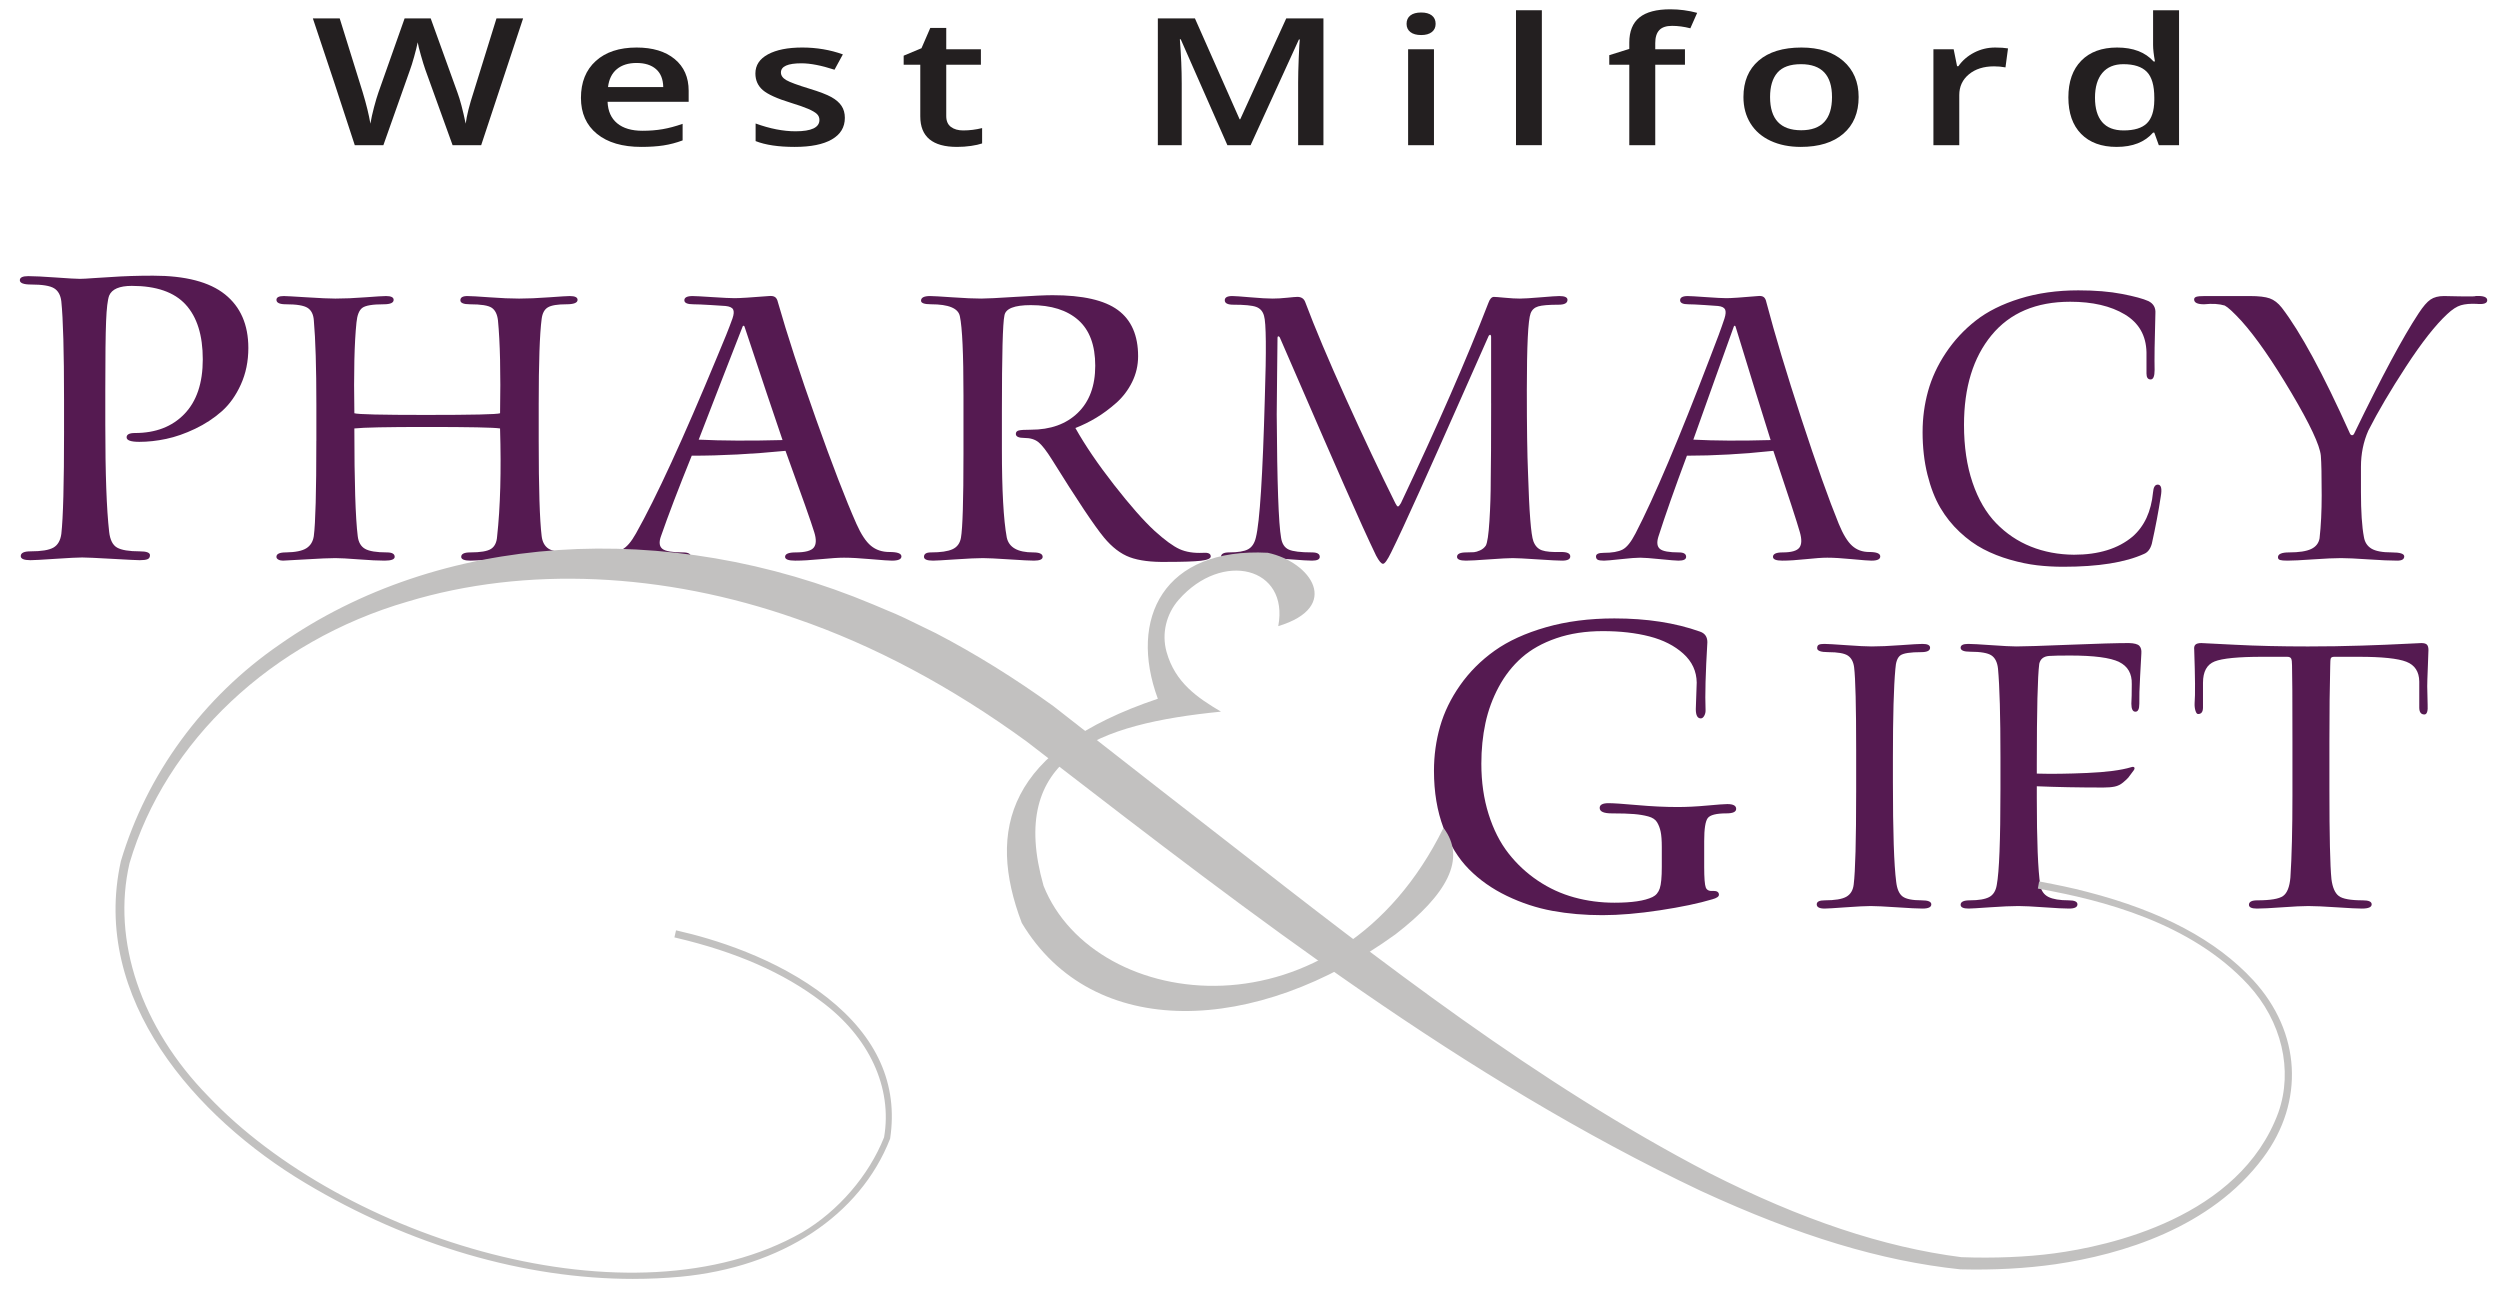
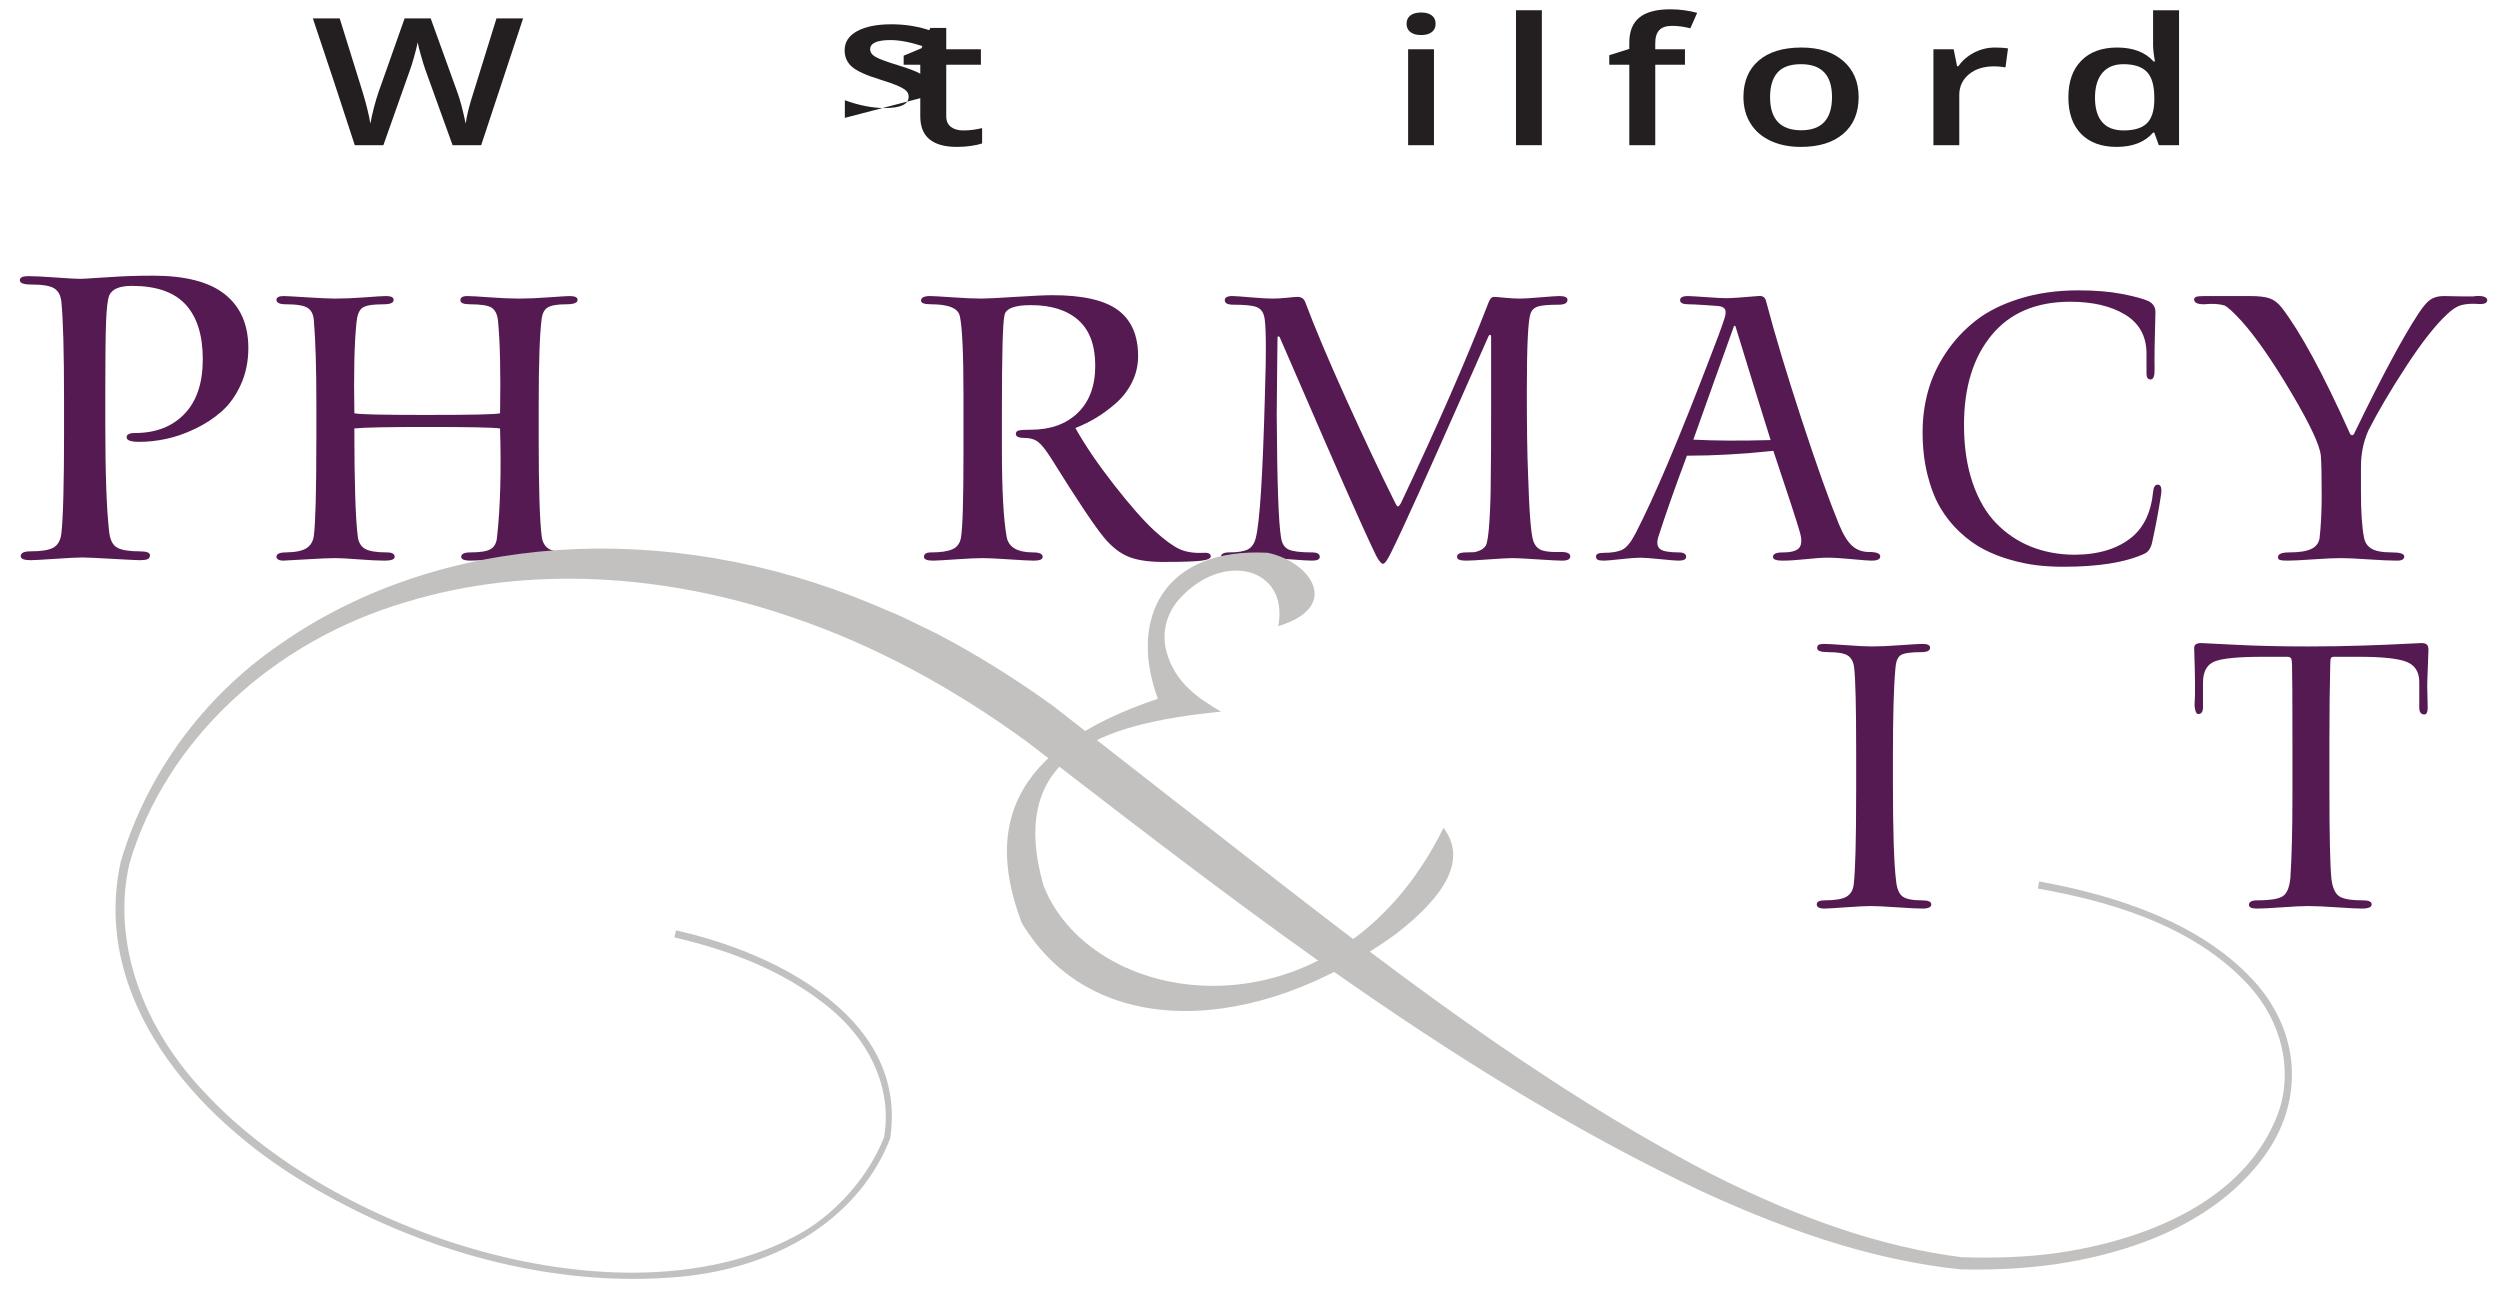
<svg xmlns="http://www.w3.org/2000/svg" id="Layer_27" data-name="Layer 27" viewBox="0 0 688.889 355.556">
  <defs>
    <style>
      .cls-1 {
        fill: #231f20;
      }

      .cls-1, .cls-2, .cls-3 {
        stroke-width: 0px;
      }

      .cls-2 {
        fill: #551a51;
      }

      .cls-3 {
        fill: #c2c1c0;
      }
    </style>
  </defs>
  <g>
    <path class="cls-1" d="M132.596,40.003h-7.883l-7.519-20.836c-.324-.908-.728-2.218-1.213-3.931-.485-1.712-.778-2.903-.879-3.572-.202,1.02-.531,2.342-.985,3.967-.455,1.625-.834,2.835-1.137,3.632l-7.337,20.74h-7.883l-5.73-17.491-5.821-17.443h7.398l6.337,20.358c.99,3.266,1.697,6.149,2.122,8.65.222-1.354.555-2.867,1.001-4.54.444-1.672.849-3.026,1.212-4.062l7.216-20.406h7.185l7.398,20.501c.707,1.896,1.455,4.731,2.243,8.507.303-2.278,1.031-5.177,2.183-8.698l6.306-20.31h7.337l-11.551,34.934Z" />
-     <path class="cls-1" d="M176.727,40.481c-5.215,0-9.292-1.198-12.233-3.596-2.941-2.397-4.411-5.699-4.411-9.904,0-4.317,1.364-7.709,4.093-10.179s6.478-3.704,11.248-3.704c4.426,0,7.923,1.06,10.49,3.178,2.567,2.119,3.85,5.034,3.85,8.745v3.035h-22.344c.101,2.565.98,4.536,2.638,5.914,1.657,1.378,3.991,2.067,7.004,2.067,1.981,0,3.824-.147,5.533-.442,1.708-.294,3.542-.784,5.502-1.469v4.564c-1.738.653-3.497,1.115-5.275,1.386-1.779.271-3.81.406-6.094.406ZM175.423,17.351c-2.264,0-4.078.565-5.442,1.696s-2.178,2.78-2.44,4.946h15.22c-.041-2.182-.708-3.835-2.001-4.958-1.294-1.123-3.073-1.684-5.336-1.684Z" />
-     <path class="cls-1" d="M232.802,32.476c0,2.581-1.193,4.56-3.578,5.938-2.385,1.378-5.801,2.067-10.247,2.067-4.467,0-8.055-.533-10.763-1.601v-4.851c3.941,1.434,7.61,2.15,11.005,2.15,4.386,0,6.579-1.043,6.579-3.13,0-.669-.242-1.226-.727-1.673-.485-.446-1.284-.908-2.395-1.386-1.112-.478-2.658-1.019-4.639-1.625-3.86-1.179-6.473-2.357-7.837-3.536-1.364-1.179-2.046-2.708-2.046-4.588,0-2.262,1.157-4.018,3.471-5.269,2.314-1.25,5.462-1.876,9.444-1.876,3.941,0,7.67.63,11.187,1.888l-2.304,4.229c-3.618-1.178-6.66-1.768-9.126-1.768-3.76,0-5.639.845-5.639,2.533,0,.828.49,1.529,1.471,2.102.98.574,3.118,1.362,6.412,2.366,2.769.845,4.78,1.617,6.033,2.318,1.253.701,2.182,1.509,2.789,2.425.606.916.91,2.011.91,3.285Z" />
+     <path class="cls-1" d="M232.802,32.476v-4.851c3.941,1.434,7.61,2.15,11.005,2.15,4.386,0,6.579-1.043,6.579-3.13,0-.669-.242-1.226-.727-1.673-.485-.446-1.284-.908-2.395-1.386-1.112-.478-2.658-1.019-4.639-1.625-3.86-1.179-6.473-2.357-7.837-3.536-1.364-1.179-2.046-2.708-2.046-4.588,0-2.262,1.157-4.018,3.471-5.269,2.314-1.25,5.462-1.876,9.444-1.876,3.941,0,7.67.63,11.187,1.888l-2.304,4.229c-3.618-1.178-6.66-1.768-9.126-1.768-3.76,0-5.639.845-5.639,2.533,0,.828.49,1.529,1.471,2.102.98.574,3.118,1.362,6.412,2.366,2.769.845,4.78,1.617,6.033,2.318,1.253.701,2.182,1.509,2.789,2.425.606.916.91,2.011.91,3.285Z" />
    <path class="cls-1" d="M265.412,35.941c1.738,0,3.476-.215,5.215-.645v4.229c-.788.271-1.804.498-3.047.681-1.243.183-2.531.275-3.865.275-6.751,0-10.126-2.804-10.126-8.411v-14.241h-4.578v-2.485l4.911-2.055,2.425-5.591h4.397v5.878h9.55v4.253h-9.55v14.146c0,1.354.429,2.354,1.288,2.998.859.645,1.986.968,3.38.968Z" />
-     <path class="cls-1" d="M338.212,40.003l-12.855-29.175h-.242c.343,4.333.515,8.395.515,12.186v16.989h-6.579V5.069h10.217l12.309,27.789h.182l12.673-27.789h10.248v34.934h-6.973v-17.276c0-1.736.055-3.998.167-6.786.111-2.787.207-4.476.288-5.066h-.242l-13.31,29.127h-6.397Z" />
    <path class="cls-1" d="M387.588,6.575c0-1.004.349-1.776,1.047-2.318s1.693-.813,2.986-.813c1.254,0,2.228.271,2.926.813s1.047,1.314,1.047,2.318c0,.955-.349,1.708-1.047,2.258s-1.672.824-2.926.824c-1.293,0-2.288-.275-2.986-.824s-1.047-1.302-1.047-2.258ZM395.138,40.003h-7.126V13.576h7.126v26.427Z" />
    <path class="cls-1" d="M424.867,40.003h-7.126V2.823h7.126v37.18Z" />
    <path class="cls-1" d="M464.299,17.829h-8.185v22.174h-7.155v-22.174h-5.518v-2.628l5.518-1.72v-1.72c0-3.122.929-5.436,2.789-6.941,1.859-1.506,4.699-2.258,8.519-2.258,2.506,0,4.972.327,7.397.98l-1.879,4.253c-1.758-.446-3.437-.669-5.032-.669-1.618,0-2.795.394-3.532,1.183-.738.789-1.106,1.971-1.106,3.548v1.72h8.185v4.253Z" />
    <path class="cls-1" d="M512.158,26.741c0,4.317-1.405,7.686-4.214,10.108s-6.721,3.632-11.733,3.632c-3.133,0-5.902-.557-8.306-1.673-2.406-1.115-4.255-2.716-5.549-4.803-1.294-2.087-1.94-4.507-1.94-7.264,0-4.285,1.395-7.63,4.184-10.036,2.789-2.405,6.72-3.608,11.793-3.608,4.852,0,8.691,1.231,11.521,3.692,2.829,2.461,4.244,5.779,4.244,9.952ZM487.752,26.741c0,6.101,2.859,9.152,8.58,9.152,5.659,0,8.489-3.05,8.489-9.152,0-6.037-2.85-9.056-8.55-9.056-2.991,0-5.159.781-6.504,2.342-1.344,1.561-2.016,3.799-2.016,6.714Z" />
    <path class="cls-1" d="M549.771,13.098c1.435,0,2.618.08,3.547.239l-.696,5.233c-1.011-.191-2.062-.287-3.153-.287-2.85,0-5.16.733-6.928,2.198-1.768,1.466-2.653,3.369-2.653,5.711v13.811h-7.124V13.576h5.579l.939,4.66h.365c1.111-1.577,2.561-2.827,4.35-3.751,1.788-.924,3.714-1.386,5.775-1.386Z" />
    <path class="cls-1" d="M583.26,40.481c-4.184,0-7.448-1.195-9.793-3.584s-3.517-5.743-3.517-10.06c0-4.333,1.187-7.706,3.562-10.119s5.664-3.62,9.868-3.62c4.407,0,7.762,1.283,10.066,3.847h.364c-.344-1.896-.516-3.393-.516-4.492V2.823h7.155v37.18h-5.579l-1.243-3.465h-.334c-2.284,2.628-5.629,3.943-10.035,3.943ZM585.17,35.941c2.93,0,5.063-.649,6.397-1.947,1.334-1.298,2.021-3.405,2.061-6.32v-.789c0-3.329-.687-5.695-2.061-7.097-1.375-1.402-3.528-2.103-6.458-2.103-2.507,0-4.437.8-5.791,2.402-1.354,1.601-2.031,3.883-2.031,6.846,0,2.931.656,5.165,1.97,6.702,1.314,1.537,3.285,2.306,5.913,2.306Z" />
  </g>
  <path class="cls-2" d="M17.646,118.819v-8.683c0-13.201-.25-22.238-.75-27.111-.209-1.708-.874-2.905-1.999-3.592-1.124-.687-3.228-1.031-6.31-1.031-2.082,0-3.123-.395-3.123-1.187,0-.75.771-1.125,2.312-1.125,1.582,0,4.123.125,7.621.375,3.498.25,5.705.375,6.621.375.708,0,2.04-.072,3.998-.219,1.957-.146,3.478-.239,4.561-.281,3.414-.25,7.287-.375,11.619-.375,8.911,0,15.513,1.718,19.803,5.154,4.288,3.436,6.434,8.361,6.434,14.773,0,3.665-.687,7.018-2.062,10.058-1.374,3.041-3.134,5.508-5.278,7.402-2.146,1.896-4.592,3.498-7.34,4.81-2.749,1.312-5.403,2.239-7.965,2.78-2.562.542-5.028.812-7.402.812-2.333,0-3.498-.416-3.498-1.249,0-.791.77-1.187,2.312-1.187,5.705,0,10.244-1.749,13.617-5.248,3.374-3.498,5.061-8.516,5.061-15.055,0-6.622-1.572-11.65-4.717-15.086-3.145-3.436-8.09-5.154-14.836-5.154-3.415,0-5.497.896-6.247,2.686-.417,1.125-.697,3.478-.843,7.059-.146,3.582-.219,9.85-.219,18.803v9.683c0,13.493.354,23.343,1.062,29.547.25,2.208.979,3.655,2.187,4.342,1.207.687,3.289,1.031,6.247,1.031,1.874,0,2.811.354,2.811,1.062,0,.542-.219.906-.655,1.093-.438.187-1.156.281-2.155.281-.709,0-3.259-.125-7.652-.375-4.395-.25-7.132-.375-8.215-.375-1.208,0-3.676.125-7.402.375-3.728.25-6.008.375-6.84.375-1.792,0-2.687-.375-2.687-1.125,0-.875.895-1.312,2.687-1.312,2.998,0,5.101-.344,6.309-1.031s1.937-1.946,2.187-3.779c.5-4.414.75-13.847.75-28.298Z" />
  <path class="cls-2" d="M87.176,121.495v-10.009c0-10.202-.233-17.941-.699-23.217-.116-1.629-.689-2.773-1.717-3.433-1.028-.659-3.016-.989-5.964-.989-1.746,0-2.619-.407-2.619-1.222,0-.699.679-1.047,2.037-1.047.582,0,2.695.116,6.342.349,3.646.233,6.265.349,7.856.349,2.405,0,5.14-.116,8.204-.349,3.065-.232,4.985-.349,5.761-.349,1.396,0,2.095.349,2.095,1.047,0,.815-.912,1.222-2.735,1.222-3.065,0-5.033.33-5.906.989-.873.66-1.406,1.999-1.6,4.015-.582,5.586-.777,13.927-.582,25.021.931.311,7.487.465,19.668.465,12.918,0,19.745-.155,20.483-.465.193-11.056,0-19.59-.582-25.603-.195-1.667-.767-2.822-1.717-3.462-.952-.64-2.959-.96-6.023-.96-1.746,0-2.618-.368-2.618-1.105,0-.776.639-1.164,1.92-1.164.931,0,2.976.116,6.138.349,3.161.233,5.867.349,8.118.349,2.327,0,5.081-.116,8.262-.349,3.18-.232,5.081-.349,5.703-.349,1.435,0,2.153.349,2.153,1.047,0,.815-1.029,1.222-3.085,1.222-2.443,0-4.141.282-5.091.844-.951.563-1.523,1.621-1.717,3.172-.544,4.151-.814,12.026-.814,23.624v9.892c0,13.151.27,21.937.814,26.36.194,1.591.815,2.735,1.862,3.433s3.006,1.047,5.877,1.047c1.59,0,2.385.407,2.385,1.222,0,.699-.795,1.047-2.385,1.047-.893,0-3.105-.116-6.634-.349-3.53-.233-6.013-.349-7.447-.349-1.359,0-3.637.116-6.838.349-3.2.232-5.324.349-6.371.349-1.746,0-2.619-.349-2.619-1.047,0-.815.834-1.222,2.502-1.222,2.794,0,4.693-.32,5.703-.96,1.008-.64,1.571-1.775,1.687-3.404.891-8.146,1.163-18.077.815-29.793-1.708-.271-8.496-.408-20.366-.408-10.746,0-17.34.136-19.784.408,0,14.78.31,24.672.931,29.676.194,1.668.863,2.832,2.008,3.491,1.144.66,3.152.989,6.023.989,1.435,0,2.153.407,2.153,1.222,0,.699-.931,1.047-2.794,1.047-1.707,0-4.073-.116-7.099-.349-3.026-.233-5.179-.349-6.459-.349-1.629,0-4.335.116-8.118.349-3.781.232-5.886.349-6.313.349-.505,0-.931-.097-1.28-.291-.349-.195-.524-.446-.524-.757,0-.815.873-1.222,2.619-1.222,2.598-.038,4.47-.417,5.614-1.135,1.144-.717,1.833-1.833,2.066-3.346.466-3.529.699-12.278.699-26.243Z" />
-   <path class="cls-2" d="M216.449,124.23c-9.117.893-17.728,1.339-25.836,1.339-3.647,9-6.498,16.467-8.554,22.403-.505,1.552-.34,2.648.495,3.288.833.64,2.724.96,5.673.96,1.435,0,2.153.407,2.153,1.222,0,.699-.756,1.047-2.27,1.047-.698,0-2.512-.136-5.441-.407-2.929-.272-4.937-.408-6.022-.408-1.163,0-3.094.136-5.79.408-2.696.271-4.374.407-5.033.407-.931,0-1.561-.087-1.891-.262-.329-.175-.495-.475-.495-.902,0-.66.757-.989,2.27-.989,2.522,0,4.413-.3,5.674-.902,1.26-.601,2.55-2.085,3.87-4.451,5.586-9.93,13.014-26.088,22.286-48.471,1.979-4.655,3.413-8.243,4.306-10.765.388-1.125.446-1.949.175-2.473-.272-.524-.971-.844-2.095-.96-.428-.038-1.775-.126-4.044-.262-2.27-.136-3.87-.204-4.8-.204-1.668,0-2.502-.368-2.502-1.105,0-.776.757-1.164,2.27-1.164.699,0,2.522.097,5.47.291,2.947.194,4.984.291,6.109.291,1.435,0,4.577-.194,9.427-.582.737-.077,1.299.01,1.687.262.388.252.66.727.815,1.425,2.56,8.961,6.06,19.697,10.503,32.208,4.441,12.511,8.155,22.141,11.143,28.891,1.28,2.871,2.608,4.879,3.985,6.022,1.377,1.145,3.075,1.717,5.092,1.717,2.21,0,3.317.407,3.317,1.222,0,.775-.873,1.163-2.619,1.163-.776,0-2.705-.136-5.79-.407-3.084-.272-5.556-.408-7.418-.408-1.475,0-3.608.136-6.401.408-2.793.271-5.141.407-7.041.407-1.862,0-2.793-.349-2.793-1.047,0-.815.969-1.222,2.909-1.222,2.599,0,4.257-.437,4.975-1.309s.766-2.298.146-4.277c-.814-2.677-3.453-10.144-7.913-22.403ZM215.634,121.262c-2.367-6.904-5.858-17.32-10.474-31.247-.039-.116-.097-.193-.175-.232-.078-.038-.156-.029-.233.029-.078.058-.136.165-.175.32-.543,1.397-2.376,6.101-5.499,14.111-3.123,8.011-5.305,13.645-6.546,16.904,6.439.311,14.14.349,23.101.116Z" />
  <path class="cls-2" d="M265.49,125.335v-16.468c0-11.366-.33-18.6-.99-21.704-.427-2.211-3.084-3.317-7.971-3.317-1.824,0-2.735-.329-2.735-.989,0-.853.834-1.28,2.502-1.28.737,0,2.783.116,6.139.349,3.355.233,6.002.349,7.942.349,1.435,0,4.568-.155,9.398-.465,4.829-.31,8.252-.466,10.27-.466,8.301,0,14.304,1.368,18.01,4.103,3.704,2.734,5.557,6.973,5.557,12.714,0,2.522-.553,4.898-1.658,7.128-1.106,2.231-2.571,4.152-4.394,5.761-1.824,1.61-3.657,2.968-5.499,4.073-1.843,1.106-3.753,2.047-5.731,2.822,2.676,4.772,6.226,9.989,10.649,15.653,4.422,5.664,8.146,9.892,11.172,12.685,2.832,2.561,5.13,4.239,6.895,5.034,1.766.796,3.908,1.134,6.43,1.018,1.435-.116,2.153.213,2.153.989,0,.582-.902.979-2.706,1.193-1.804.213-4.956.32-9.456.32-4.228.077-7.603-.349-10.125-1.28s-4.908-2.754-7.157-5.47c-2.676-3.258-7.429-10.377-14.256-21.355-1.552-2.482-2.813-4.111-3.782-4.888-.97-.775-2.25-1.164-3.841-1.164s-2.385-.368-2.385-1.106c0-.503.271-.824.814-.96.543-.135,1.648-.203,3.317-.203,5.431,0,9.747-1.551,12.947-4.655,3.2-3.103,4.801-7.428,4.801-12.976,0-5.624-1.553-9.814-4.656-12.569-3.104-2.754-7.468-4.131-13.093-4.131-4.538,0-6.963.951-7.273,2.851-.466,2.057-.699,10.843-.699,26.359v10.474c0,11.328.446,19.435,1.338,24.323.582,2.755,3.006,4.132,7.274,4.132,1.746,0,2.619.407,2.619,1.222,0,.699-.796,1.047-2.386,1.047-1.047,0-3.327-.116-6.837-.349-3.511-.233-5.926-.349-7.245-.349-1.591,0-4.103.116-7.536.349-3.433.232-5.499.349-6.197.349-1.669,0-2.502-.349-2.502-1.047,0-.815.64-1.222,1.92-1.222,2.676,0,4.655-.291,5.936-.873,1.28-.582,2.055-1.629,2.327-3.142.466-2.638.699-10.26.699-22.868Z" />
  <path class="cls-2" d="M410.884,111.137v-18.388c0-.232-.064-.387-.191-.465-.128-.077-.283,0-.465.233-1.057,2.366-3.634,8.185-7.733,17.456-4.098,9.272-7.879,17.748-11.34,25.429-3.462,7.681-6.067,13.287-7.815,16.816-1.021,2.095-1.768,3.142-2.241,3.142-.474,0-1.111-.756-1.913-2.269-2.114-4.383-5.047-10.842-8.799-19.377-3.753-8.534-7.459-17.039-11.121-25.516-3.662-8.475-5.857-13.529-6.585-15.158-.073-.155-.164-.262-.273-.32s-.201-.058-.273,0c-.073.058-.109.204-.109.437,0,1.087-.037,4.316-.109,9.688-.073,5.373-.109,9.165-.109,11.376.109,18.776.51,30.104,1.203,33.982.254,1.629.956,2.706,2.103,3.23,1.148.524,3.288.785,6.422.785,1.421,0,2.131.407,2.131,1.222,0,.699-.71,1.047-2.131,1.047-.948,0-2.889-.116-5.821-.349-2.933-.233-4.91-.349-5.929-.349-1.968,0-4.054.116-6.258.349-2.204.232-3.671.349-4.399.349-1.786,0-2.678-.349-2.678-1.047,0-.815.747-1.222,2.241-1.222,2.441,0,4.19-.291,5.247-.873,1.056-.582,1.767-1.667,2.132-3.259,1.056-4.228,1.876-17.029,2.459-38.405.437-13.228.364-20.773-.219-22.635-.327-1.241-1.047-2.066-2.158-2.473-1.112-.408-3.216-.611-6.313-.611-1.567,0-2.349-.407-2.349-1.222,0-.776.691-1.164,2.077-1.164.655,0,2.322.116,5.001.349,2.678.233,4.708.349,6.093.349,1.202,0,2.541-.077,4.017-.233,1.475-.154,2.413-.232,2.814-.232,1.056,0,1.767.446,2.132,1.338,2.695,7.177,6.449,16.08,11.258,26.709,4.809,10.629,9.345,20.231,13.608,28.804.291.582.528.883.71.902.182.02.455-.281.82-.902,10.128-21.413,18.162-39.801,24.101-55.163.4-1.125.91-1.687,1.53-1.687.363,0,1.366.078,3.006.232,1.639.156,3.024.233,4.153.233,1.057,0,2.96-.116,5.711-.349,2.75-.232,4.472-.349,5.164-.349,1.493,0,2.241.349,2.241,1.047,0,.893-.82,1.338-2.46,1.338-2.696,0-4.563.156-5.602.466-1.038.311-1.74.951-2.103,1.92-.693,1.824-1.039,8.884-1.039,21.181,0,10.048.109,17.651.328,22.81.328,10.785.82,17.049,1.475,18.795.473,1.28,1.257,2.115,2.35,2.502,1.093.388,2.877.544,5.356.466,1.639,0,2.459.407,2.459,1.222,0,.775-.747,1.163-2.241,1.163-1.02,0-3.27-.116-6.749-.349-3.479-.233-5.765-.349-6.858-.349-1.167,0-3.343.116-6.531.349-3.188.232-5.31.349-6.367.349-1.639,0-2.459-.349-2.459-1.047,0-.815.855-1.222,2.568-1.222.947,0,1.648-.019,2.104-.058.455-.038,1.011-.204,1.667-.495.656-.291,1.183-.727,1.585-1.309.437-.775.773-3.055,1.011-6.837.237-3.782.355-7.555.355-11.318.073-3.801.109-10.823.109-21.064Z" />
  <path class="cls-2" d="M488.658,124.23c-8.405.893-16.345,1.339-23.821,1.339-3.362,9-5.991,16.467-7.886,22.403-.465,1.552-.314,2.648.456,3.288.768.64,2.512.96,5.23.96,1.323,0,1.985.407,1.985,1.222,0,.699-.697,1.047-2.093,1.047-.643,0-2.316-.136-5.016-.407-2.701-.272-4.552-.408-5.552-.408-1.073,0-2.852.136-5.338.408-2.486.271-4.032.407-4.64.407-.859,0-1.439-.087-1.744-.262-.304-.175-.456-.475-.456-.902,0-.66.698-.989,2.093-.989,2.325,0,4.068-.3,5.231-.902,1.162-.601,2.351-2.085,3.568-4.451,5.15-9.93,11.998-26.088,20.547-48.471,1.824-4.655,3.147-8.243,3.97-10.765.357-1.125.411-1.949.161-2.473-.251-.524-.895-.844-1.932-.96-.394-.038-1.636-.126-3.729-.262-2.093-.136-3.568-.204-4.426-.204-1.538,0-2.307-.368-2.307-1.105,0-.776.698-1.164,2.093-1.164.644,0,2.325.097,5.043.291,2.717.194,4.595.291,5.633.291,1.323,0,4.22-.194,8.691-.582.679-.077,1.198.01,1.556.262.357.252.608.727.751,1.425,2.36,8.961,5.587,19.697,9.684,32.208,4.094,12.511,7.519,22.141,10.274,28.891,1.18,2.871,2.405,4.879,3.674,6.022,1.27,1.145,2.835,1.717,4.695,1.717,2.038,0,3.058.407,3.058,1.222,0,.775-.805,1.163-2.415,1.163-.715,0-2.494-.136-5.338-.407-2.843-.272-5.123-.408-6.84-.408-1.36,0-3.326.136-5.902.408-2.575.271-4.739.407-6.491.407-1.717,0-2.575-.349-2.575-1.047,0-.815.893-1.222,2.682-1.222,2.396,0,3.925-.437,4.587-1.309s.706-2.298.134-4.277c-.751-2.677-3.184-10.144-7.296-22.403ZM487.907,121.262c-2.182-6.904-5.401-17.32-9.657-31.247-.036-.116-.09-.193-.161-.232-.072-.038-.143-.029-.215.029-.072.058-.126.165-.161.32-.501,1.397-2.191,6.101-5.07,14.111-2.879,8.011-4.891,13.645-6.035,16.904,5.936.311,13.037.349,21.299.116Z" />
  <path class="cls-2" d="M529.784,118.993c0-3.841.499-7.574,1.501-11.201,1-3.627,2.629-7.137,4.886-10.533,2.257-3.394,5.004-6.362,8.244-8.903,3.239-2.54,7.298-4.568,12.175-6.081,4.877-1.513,10.246-2.269,16.106-2.269,4.622,0,8.635.33,12.039.989,3.403.66,5.832,1.319,7.289,1.978,1.383.699,2.019,1.824,1.91,3.375-.218,7.526-.291,12.724-.218,15.594,0,1.746-.364,2.618-1.092,2.618-.764,0-1.146-.543-1.146-1.629v-5.877c-.109-4.616-2.102-8.088-5.979-10.416-3.876-2.327-8.89-3.491-15.041-3.491-9.39,0-16.616,3.075-21.675,9.223-5.06,6.149-7.589,14.383-7.589,24.701,0,5.974.782,11.27,2.348,15.885,1.564,4.617,3.73,8.35,6.497,11.202,2.765,2.851,5.959,5.004,9.582,6.459,3.621,1.455,7.579,2.202,11.875,2.24,6.806,0,12.193-1.667,16.16-5.004,3.239-2.831,5.113-6.886,5.624-12.162.109-1.435.545-2.153,1.31-2.153.946,0,1.219,1.105.819,3.317-.62,4.073-1.439,8.399-2.457,12.976-.401,1.436-1.11,2.367-2.13,2.793-5.206,2.366-12.63,3.55-22.275,3.55-2.476,0-4.879-.136-7.207-.407-2.33-.272-4.814-.785-7.453-1.542-2.639-.757-5.087-1.726-7.343-2.91-2.258-1.183-4.432-2.754-6.524-4.713-2.094-1.959-3.877-4.189-5.351-6.691-1.474-2.502-2.658-5.547-3.549-9.136-.893-3.588-1.337-7.516-1.337-11.783Z" />
  <path class="cls-2" d="M604.603,82.508c0-.349.204-.591.611-.727.407-.136,1.193-.204,2.356-.204h12.394c2.444,0,4.267.214,5.47.64,1.203.428,2.308,1.28,3.317,2.56,5.16,6.712,11.405,18.233,18.737,34.564.155.388.368.582.64.582.27,0,.484-.194.639-.582,7.487-15.478,13.384-26.476,17.689-32.993,1.242-1.9,2.337-3.172,3.288-3.811s2.182-.96,3.695-.96c.038,0,1.494.029,4.365.087,2.87.058,4.325.029,4.364-.087,2.133-.116,3.201.272,3.201,1.164,0,.854-.99,1.183-2.968.989-1.707-.077-3.133.049-4.276.378-1.145.33-2.415,1.155-3.811,2.473-3.22,2.988-6.983,7.779-11.289,14.373-4.305,6.596-7.778,12.492-10.416,17.689-1.358,3.065-2.037,6.401-2.037,10.009v6.924c0,5.392.271,9.524.815,12.395.233,1.435.921,2.502,2.066,3.2,1.143.698,3.016,1.047,5.614,1.047,2.289,0,3.433.369,3.433,1.106,0,.775-.639,1.163-1.919,1.163-1.901,0-4.559-.116-7.972-.349-3.414-.233-5.916-.349-7.507-.349-1.824,0-4.393.116-7.709.349-3.318.232-5.674.349-7.07.349-.971,0-1.65-.058-2.037-.175-.388-.116-.582-.369-.582-.756,0-.892,1.027-1.338,3.084-1.338,2.715,0,4.733-.31,6.052-.931,1.318-.62,2.095-1.609,2.328-2.968.387-3.491.581-7.428.581-11.812,0-5.392-.078-9.038-.233-10.939-.271-2.87-2.987-8.66-8.146-17.37-5.16-8.708-9.718-15.275-13.674-19.697-2.211-2.405-3.763-3.841-4.656-4.306-1.513-.466-3.414-.582-5.703-.349-1.823,0-2.734-.445-2.734-1.338Z" />
-   <path class="cls-2" d="M469.6,231.686v7.184c0,3.041.146,4.935.438,5.685.29.75.999,1.062,2.123.937,1,0,1.5.354,1.5,1.062,0,.5-.604.917-1.812,1.25-3.748,1.125-8.569,2.134-14.462,3.03-5.894.895-11.172,1.343-15.836,1.343-4.872,0-9.464-.396-13.773-1.187-4.311-.792-8.496-2.165-12.557-4.123-4.061-1.957-7.549-4.414-10.463-7.371-2.916-2.957-5.248-6.747-6.997-11.37-1.749-4.623-2.623-9.87-2.623-15.742,0-4.206.562-8.277,1.687-12.212,1.124-3.936,2.967-7.725,5.528-11.37,2.562-3.644,5.726-6.809,9.495-9.495,3.769-2.686,8.485-4.841,14.149-6.465,5.663-1.624,11.951-2.436,18.865-2.436,8.911,0,16.762,1.208,23.55,3.623,1.375.458,2.062,1.437,2.062,2.936-.499,8.455-.666,14.639-.499,18.553.041.625-.073,1.187-.344,1.687-.271.5-.594.75-.969.75-.916,0-1.374-.853-1.374-2.561,0-.458.083-2.894.25-7.309-.042-3.124-1.271-5.778-3.686-7.964-2.416-2.187-5.519-3.769-9.308-4.748-3.79-.978-8.08-1.468-12.869-1.468-4.747,0-9.026.656-12.837,1.968s-6.986,3.092-9.526,5.341c-2.541,2.249-4.654,4.946-6.341,8.09-1.687,3.145-2.904,6.465-3.654,9.964-.749,3.498-1.124,7.226-1.124,11.182,0,5.04.665,9.673,1.999,13.899,1.332,4.228,3.154,7.819,5.466,10.776,2.312,2.958,5.018,5.477,8.121,7.559,3.102,2.083,6.434,3.613,9.994,4.591,3.562.979,7.257,1.468,11.089,1.468,4.83,0,8.328-.521,10.494-1.562.958-.458,1.624-1.25,1.999-2.374s.562-3.102.562-5.935v-5.497c0-1.79-.104-3.186-.312-4.186-.209-1-.542-1.874-.999-2.624-.459-.75-1.261-1.281-2.405-1.593-1.146-.312-2.458-.531-3.936-.656-1.479-.125-3.529-.187-6.153-.187-2.208,0-3.311-.5-3.311-1.5,0-.875.812-1.312,2.437-1.312,1.332,0,3.976.177,7.933.531,3.956.354,7.662.531,11.12.531,2.456,0,5.163-.134,8.12-.406,2.957-.271,4.811-.406,5.56-.406,1.625,0,2.437.438,2.437,1.312,0,.833-.896,1.25-2.686,1.25-2.791,0-4.509.437-5.154,1.312s-.968,2.958-.968,6.247Z" />
  <path class="cls-2" d="M511.475,218.293v-11.641c0-12.067-.188-19.653-.563-22.758-.188-1.514-.759-2.59-1.716-3.231-.956-.64-2.767-.96-5.431-.96-2.025,0-3.039-.368-3.039-1.106,0-.466.15-.776.45-.931.3-.155.806-.233,1.519-.233.825,0,2.842.116,6.049.349,3.208.233,5.543.349,7.006.349,2.139,0,4.793-.116,7.963-.349,3.17-.232,5.186-.349,6.049-.349,1.388,0,2.082.349,2.082,1.048,0,.815-.807,1.222-2.419,1.222-3.003,0-4.916.291-5.74.873-.826.582-1.294,1.843-1.407,3.783-.45,4.928-.676,13.019-.676,24.271v6.926c0,13.659.3,22.797.901,27.414.224,1.979.806,3.328,1.745,4.045.937.718,2.701,1.077,5.289,1.077,1.763,0,2.645.369,2.645,1.106,0,.776-.808,1.164-2.42,1.164-1.276,0-3.63-.116-7.063-.349-3.433-.233-5.843-.349-7.231-.349-1.351,0-3.639.116-6.865.349-3.228.232-5.159.349-5.797.349-1.463,0-2.195-.388-2.195-1.164,0-.737.732-1.106,2.195-1.106,2.813,0,4.802-.329,5.965-.99,1.163-.659,1.838-1.784,2.026-3.376.45-3.647.676-12.126.676-25.435Z" />
-   <path class="cls-2" d="M551.236,217.595v-8.963c0-11.369-.225-19.498-.676-24.388-.188-1.746-.787-2.958-1.801-3.638-1.013-.678-2.964-1.019-5.852-1.019-1.764,0-2.645-.368-2.645-1.106,0-.699.694-1.048,2.082-1.048,1.013,0,3.151.116,6.415.349,3.264.233,5.552.349,6.865.349,2.063,0,6.94-.155,14.632-.465,7.69-.31,13.149-.466,16.375-.466,1.463.039,2.42.291,2.871.757.45.466.637,1.164.562,2.096-.038.777-.15,2.852-.338,6.228s-.262,5.918-.224,7.625c0,1.475-.357,2.212-1.07,2.212-.75,0-1.125-.737-1.125-2.212.075-1.202.113-3.006.113-5.413.075-2.871-1.089-4.898-3.489-6.082-2.402-1.183-6.922-1.775-13.562-1.775-2.739,0-4.653.039-5.74.116-1.501.116-2.402.835-2.701,2.154-.45,3.492-.676,12.746-.676,27.763v2.503c3.902.116,8.526.058,13.872-.175s9.369-.757,12.071-1.571c.45-.155.75-.146.9.029.15.175.113.436-.113.786-.75,1.048-1.257,1.727-1.519,2.037-.263.311-.741.757-1.435,1.338s-1.463.96-2.308,1.135c-.844.175-1.884.262-3.123.262-6.716,0-12.83-.116-18.345-.349v3.201c0,11.836.318,19.868.956,24.097.262,1.514,1.013,2.581,2.251,3.201,1.238.621,3.095.931,5.571.931,1.613,0,2.419.369,2.419,1.106,0,.776-.769,1.164-2.307,1.164-1.35,0-3.639-.116-6.865-.349-3.227-.233-5.591-.349-7.091-.349-1.913,0-4.531.116-7.851.349-3.32.232-5.281.349-5.88.349-1.463,0-2.195-.349-2.195-1.048,0-.815.845-1.222,2.533-1.222,2.438,0,4.22-.3,5.346-.902,1.125-.601,1.818-1.717,2.081-3.347.676-3.57,1.013-12.32,1.013-26.25Z" />
  <path class="cls-2" d="M631.694,218.933v-14.551c0-11.874-.038-18.877-.113-21.012,0-.97-.084-1.61-.253-1.921-.169-.31-.535-.465-1.097-.465h-6.81c-6.64,0-11.029.427-13.168,1.28-2.139.854-3.208,2.814-3.208,5.879v6.81c0,1.203-.45,1.804-1.35,1.804-.301,0-.545-.31-.732-.931-.188-.62-.263-1.318-.225-2.095.187-2.212.15-7.12-.113-14.726-.076-.62.037-1.077.338-1.368.3-.291.845-.437,1.632-.437.225,0,3.32.156,9.286.466,5.965.311,12.661.465,20.09.465,5.065,0,9.997-.077,14.801-.233,4.802-.154,8.638-.31,11.508-.465,2.87-.155,4.51-.233,4.924-.233.75,0,1.266.146,1.547.437.282.291.422.786.422,1.484,0,.428-.056,1.979-.169,4.656s-.169,4.453-.169,5.326.037,2.552.113,5.034c.113,1.824-.188,2.736-.9,2.736-.939,0-1.408-.64-1.408-1.921v-7.159c-.038-2.716-1.219-4.53-3.545-5.442-2.326-.911-6.678-1.368-13.055-1.368h-6.809c-.526,0-.845.136-.956.407-.113.272-.169.97-.169,2.096-.15,5.588-.225,12.553-.225,20.895v12.979c0,12.883.187,21.186.562,24.911.3,2.29.976,3.833,2.026,4.627,1.05.796,3.264,1.193,6.64,1.193,1.613,0,2.42.369,2.42,1.106,0,.776-.9,1.164-2.701,1.164-1.202,0-3.527-.116-6.978-.349-3.452-.233-6.041-.349-7.766-.349-1.613,0-4.024.116-7.231.349-3.208.232-5.524.349-6.95.349-1.463,0-2.194-.349-2.194-1.048,0-.815.768-1.222,2.307-1.222,3.602,0,5.965-.398,7.091-1.193,1.126-.795,1.801-2.493,2.026-5.093.375-5.704.563-13.329.563-22.875Z" />
  <path class="cls-3" d="M352.228,172.543c3.082-16.263-15.422-20.963-27.436-7.268-3.43,3.911-4.736,9.311-3.352,14.325,2.359,8.543,8.595,12.7,15.009,16.498-34.002,3.389-58.988,12.444-48.889,48,14,35.111,80.889,43.556,110.199-15.974,6.431,8.467.978,18.363-13.191,29.307-38.474,27.898-83.453,29.556-103.009-3.111-9.761-25.735-3.902-47.861,37.489-61.778-8.156-22.138,1.622-41.731,30.288-40.222,11.971,2.565,20.444,14.889,2.889,20.222Z" />
  <g>
    <path class="cls-3" d="M186.662,256.962c26.86,6.093,63.048,23.897,58.131,56.682-9.258,23.654-33.202,35.401-57.338,37.679-35.925,3.308-72.379-7.396-103.083-25.78-30.089-17.981-58.866-50.682-50.58-88.13,7.122-23.941,22.838-45.165,43.52-59.388,47.202-33.151,111.208-32.784,163.103-10.999,2.707,1.203,6.145,2.492,8.727,3.761-0-0,8.546,4.154,8.546,4.154,11.236,5.85,21.964,12.585,32.292,20.047,0,0,29.319,22.907,29.319,22.907,48.689,37.635,96.687,77.256,151.482,105.778,21.882,11.114,45.155,20.119,69.611,23.242,8.066.301,17.326.077,25.682-1.043,24.597-3.268,53.011-14.094,62.217-39.159,4.382-12.463.383-26.132-8.396-35.681-14.817-16.055-36.846-22.8-57.773-26.579-0.0 0.0.173-.985.173-.985,4.268.818,8.535,1.66,12.736,2.786,16.716,4.327,33.583,11.278,45.506,24.204,12.821,13.967,14.158,32.875,2.71,48.229-13.249,17.834-35.607,26.042-56.9,29.181-8.662,1.241-17.426,1.625-26.163,1.405-24.897-2.619-48.741-11.163-71.348-21.59-67.404-31.945-127.024-78.588-185.615-123.743-19.464-14.179-40.905-26.131-63.759-33.961-34.134-11.961-72.278-15.268-107.28-4.681-35.212,10.217-66.482,36.803-76.967,72.421-5.498,23.694,5.313,47.847,21.805,64.7,36.227,38.252,115.774,65.181,164.235,37.627,10.175-5.994,18.606-15.819,22.841-26.512,2.635-15.142-5.547-29.125-17.458-37.955-11.75-8.96-25.907-14.28-40.2-17.643-0.0 0.0.225-.974.225-.974h0Z" />
    <path class="cls-3" d="M174.512,352.411c-29.954,0-61.584-9.188-90.396-26.438-30.072-17.971-59.212-50.701-50.812-88.667,7.147-24.027,22.672-45.214,43.726-59.692,43.82-30.775,106.501-35.01,163.58-11.047,1.071.476,2.246.961,3.437,1.453,1.837.759,3.737,1.544,5.317,2.321l8.543,4.153c10.829,5.638,21.714,12.395,32.367,20.091l29.334,22.918c6.494,5.02,12.978,10.076,19.467,15.137,41.54,32.396,84.494,65.896,131.938,90.592,25.343,12.872,48.06,20.458,69.443,23.189,8.961.336,18.052-.037,25.552-1.043,15.03-1.997,51.142-9.778,61.813-38.836,4.102-11.665.924-25.144-8.294-35.17-15.927-17.258-40.44-23.347-57.494-26.426l-.489-.089.347-1.976.498.096c4.336.831,8.575,1.671,12.771,2.794,20.581,5.328,35.546,13.293,45.744,24.349,13.134,14.308,14.21,33.488,2.743,48.867-14.439,19.436-39.09,26.703-57.227,29.377-8.15,1.169-16.978,1.644-26.25,1.411-21.783-2.29-44.505-9.165-71.544-21.637-65.275-30.937-123.607-75.914-180.018-119.411l-5.694-4.39c-20.786-15.141-42.193-26.544-63.616-33.884-36.577-12.817-74.566-14.478-106.974-4.676-37.374,10.844-66.735,38.464-76.632,72.084-4.936,21.274,3.167,45.288,21.683,64.209,37.175,39.253,116.746,64.2,163.63,37.541,9.965-5.871,18.415-15.669,22.604-26.214,2.357-13.666-4.097-27.65-17.272-37.417-10.391-7.924-23.479-13.666-40.017-17.559l-.485-.114.451-1.943.485.11c9.352,2.121,27.137,7.336,41.181,18.426,13.738,10.85,19.57,23.909,17.334,38.817l-.029.108c-8.282,21.159-29.874,35.363-57.757,37.994-4.285.395-8.62.59-12.99.59ZM156.674,158.467c20.584,0,41.999,3.699,62.953,11.042,21.514,7.372,43.01,18.821,63.888,34.029l5.705,4.398c56.369,43.464,114.657,88.409,179.83,119.296,26.933,12.423,49.555,19.27,71.187,21.546,9.165.226,17.945-.243,26.04-1.403,17.948-2.646,42.333-9.823,56.569-28.984,3.648-4.894,5.992-10.181,7.049-15.57-.286,1.371-.663,2.727-1.132,4.06-10.862,29.576-47.412,37.468-62.623,39.489-7.554,1.014-16.706,1.386-25.766,1.048-21.544-2.75-44.367-10.369-69.818-23.297-47.53-24.74-90.521-58.268-132.096-90.692-6.488-5.06-12.971-10.116-19.466-15.136l-29.321-22.909c-10.598-7.656-21.442-14.388-32.216-19.997l-8.533-4.148c-1.553-.763-3.438-1.542-5.26-2.295-1.2-.496-2.382-.984-3.452-1.459-56.755-23.826-119.068-19.631-162.612,10.951-20.87,14.352-36.256,35.348-43.329,59.122-8.277,37.412,20.585,69.766,50.357,87.558,1.323.792,2.652,1.567,3.986,2.325-12.396-7.204-23.378-15.614-31.959-24.675-18.75-19.16-26.949-43.521-21.928-65.157,9.999-33.972,39.622-61.852,77.314-72.788,14.024-4.242,29.093-6.352,44.632-6.352ZM187.037,257.564c3.303.788,6.467,1.649,9.503,2.589-3.168-1-6.355-1.864-9.502-2.592l-0.0.003Z" />
  </g>
</svg>